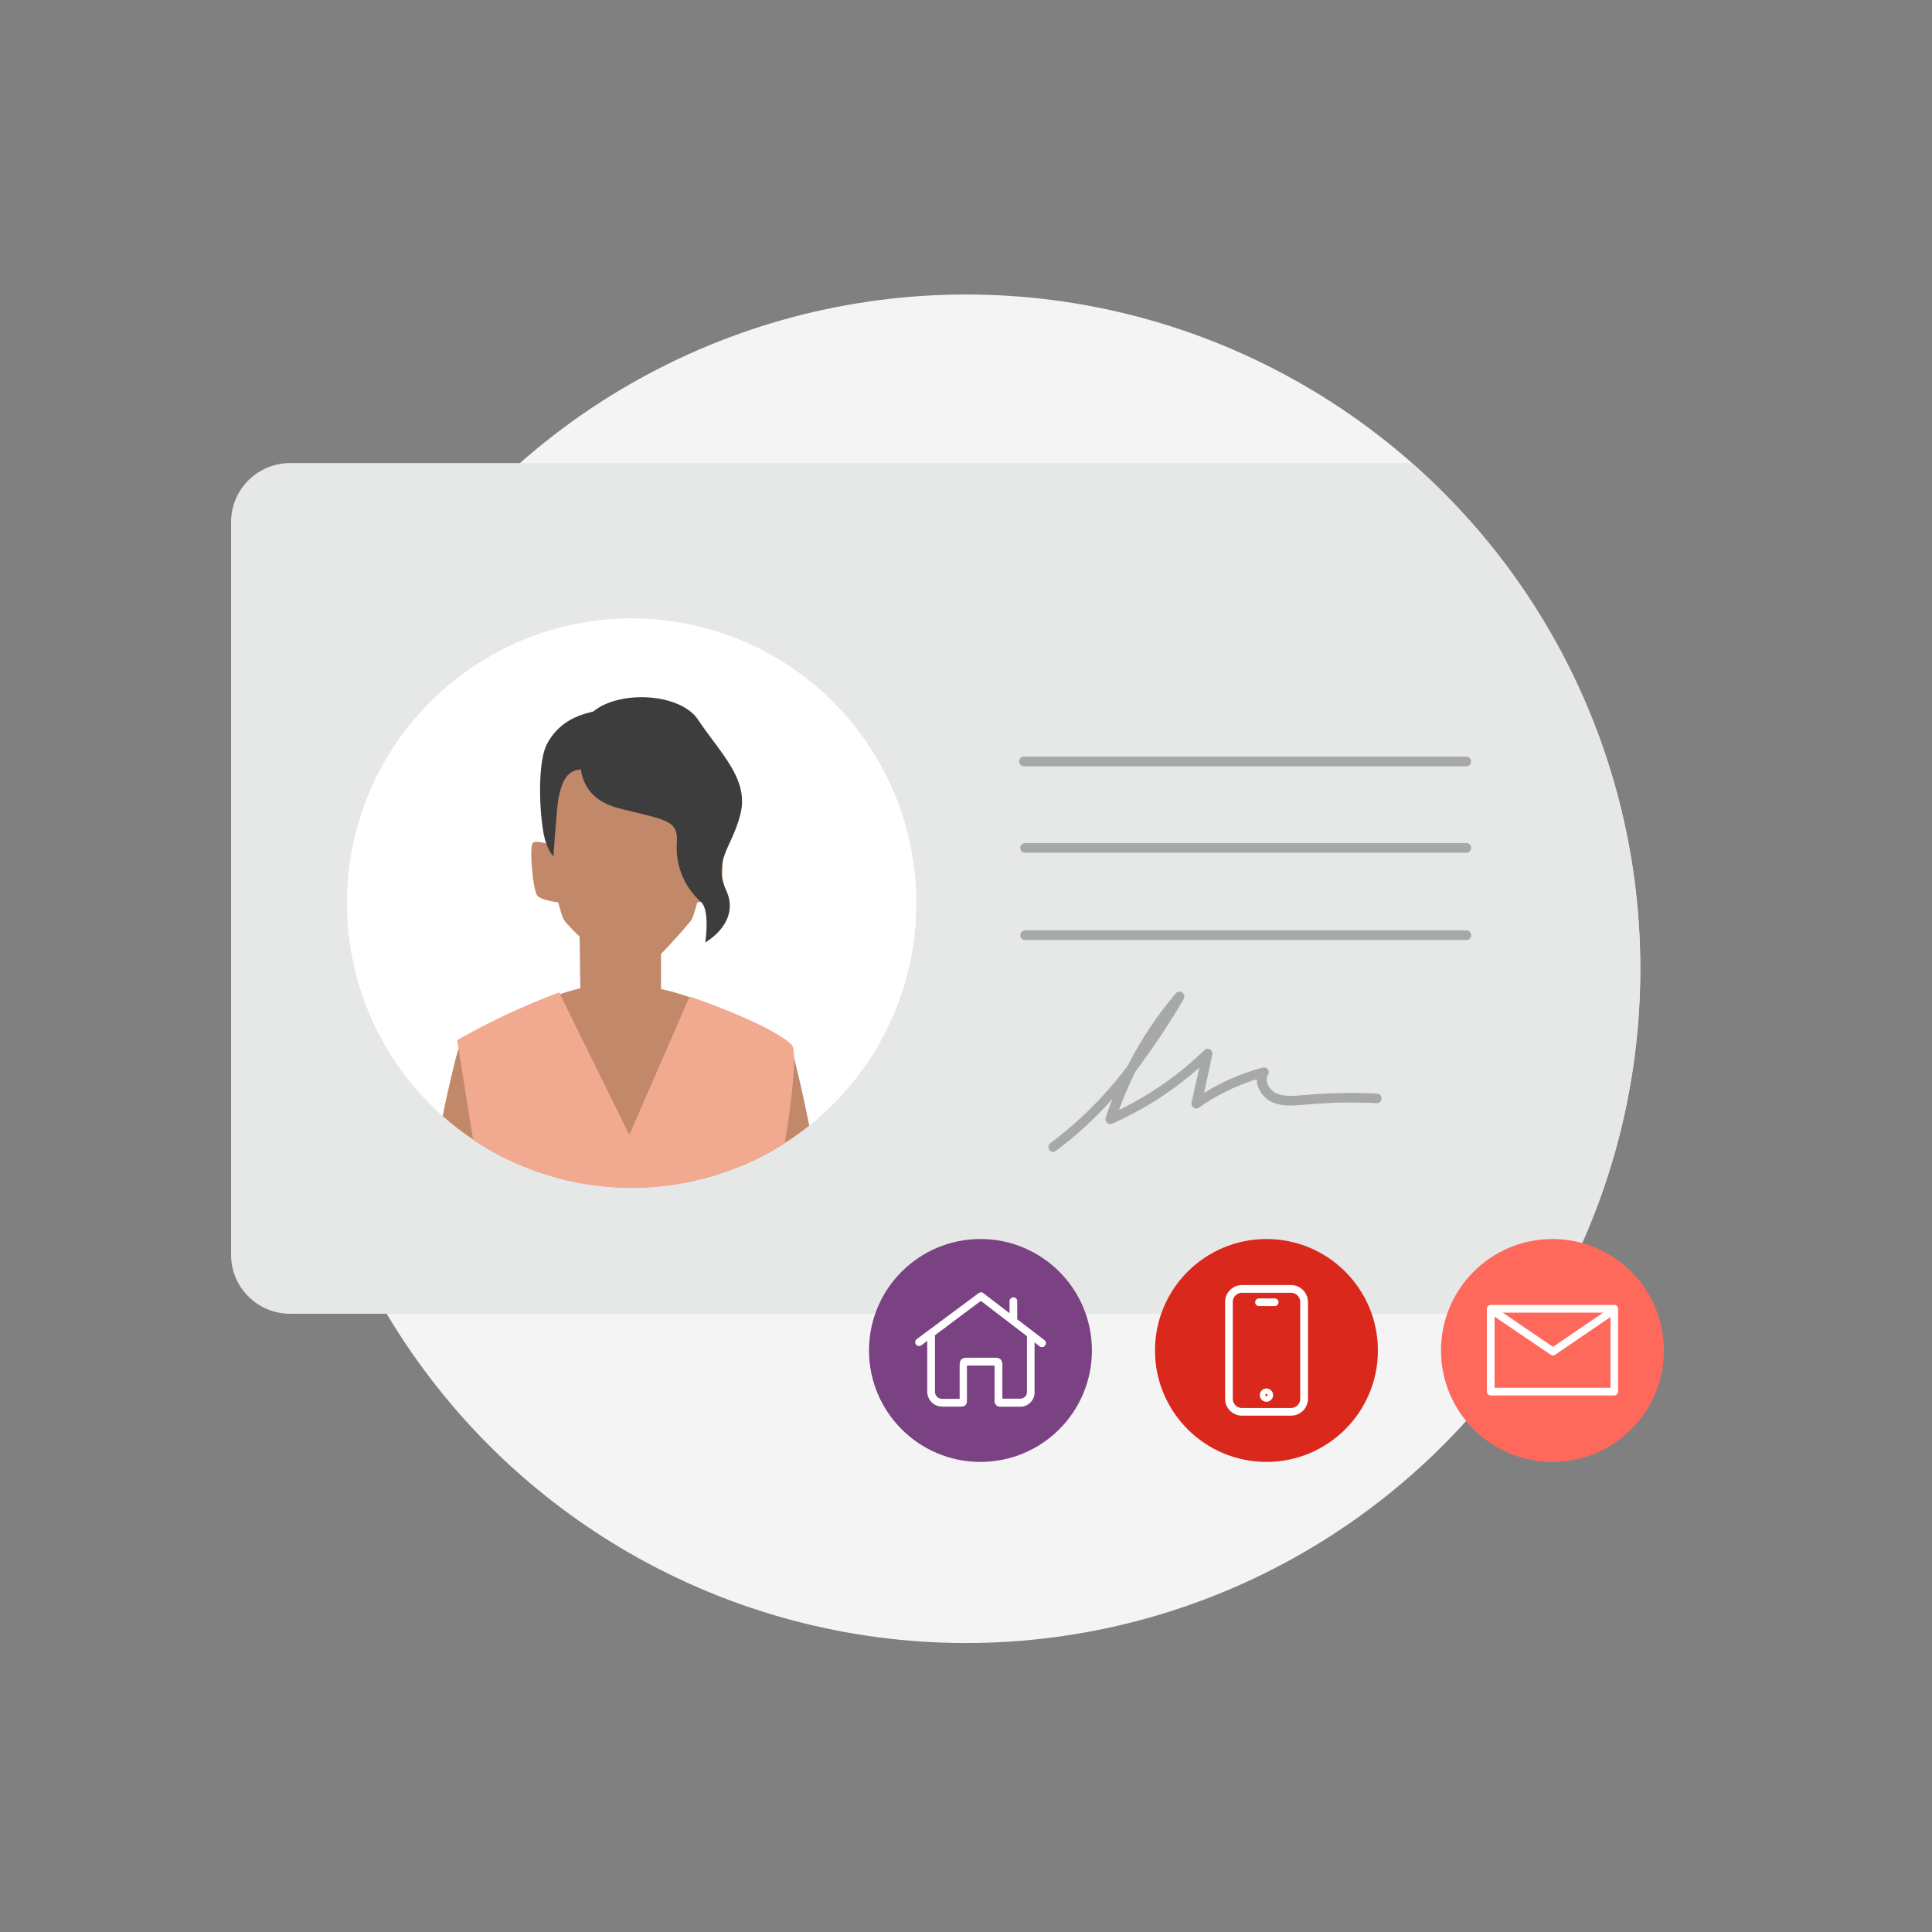
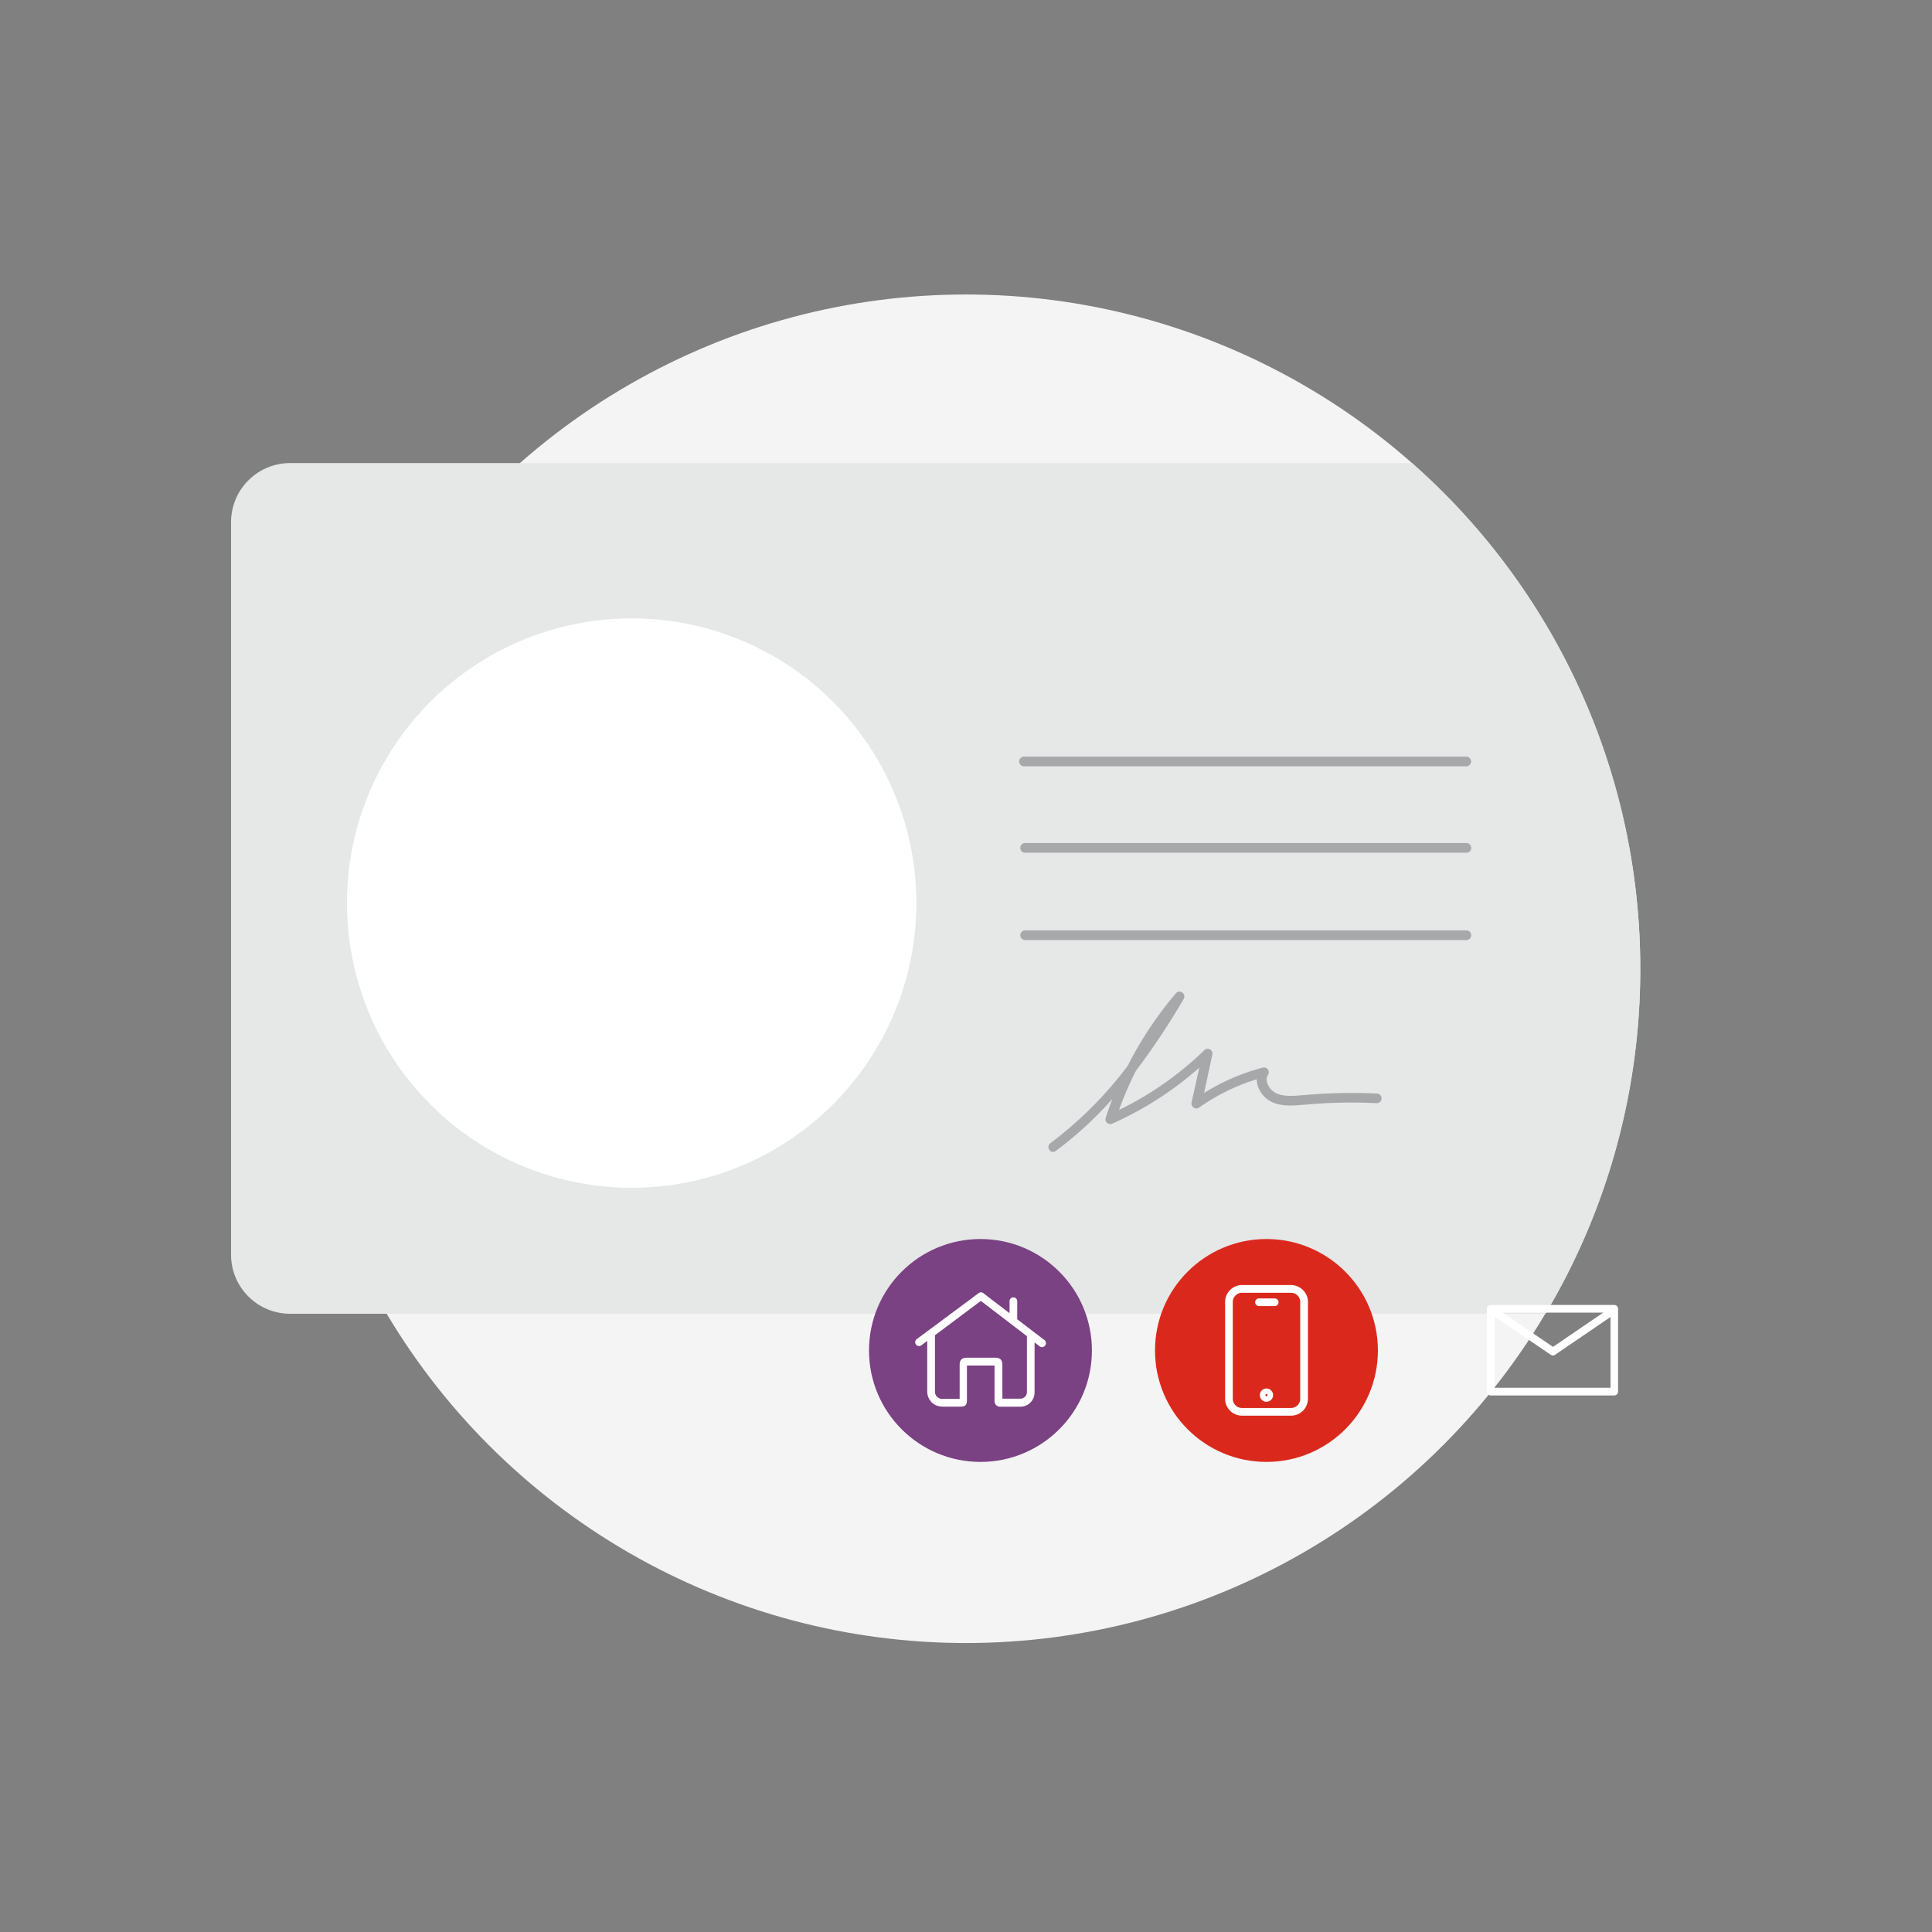
<svg xmlns="http://www.w3.org/2000/svg" viewBox="0 0 350 350">
  <rect x="0" y="0" width="350" height="350" fill="#808080" stroke="none" />
  <defs>
    <style>.cls-1{fill:none;}.cls-2{fill:#f4f4f4;}.cls-3{fill:#e6e7e7;}.cls-4{fill:#a7a8aa;}.cls-5{fill:#fff;}.cls-6{clip-path:url(#clip-path);}.cls-7{fill:#c2886a;}.cls-8{fill:#f28570;}.cls-9{fill:#f1aa90;}.cls-10{fill:#995c4f;}.cls-11{fill:#3d3d3d;}.cls-12{fill:#7a4183;}.cls-13{fill:#ff695c;}.cls-14{fill:#da291c;}</style>
    <clipPath id="clip-path">
-       <circle class="cls-1" cx="114.43" cy="163.6" r="51.58" />
-     </clipPath>
+       </clipPath>
  </defs>
  <g id="BACKGROUND">
    <circle class="cls-2" cx="175" cy="175.5" r="122.15" />
  </g>
  <g id="ARTWORK">
    <path class="cls-3" d="M297.15,175.5a121.85,121.85,0,0,0-41.36-91.61H52.56a10.7,10.7,0,0,0-10.7,10.7V227.26A10.7,10.7,0,0,0,52.56,238H280A121.66,121.66,0,0,0,297.15,175.5Z" />
    <path class="cls-4" d="M265.53,138.82H185.42a.88.88,0,0,1,0-1.75h80.11a.88.88,0,1,1,0,1.75Z" />
    <path class="cls-4" d="M265.74,154.48H185.62a.88.88,0,0,1,0-1.75h80.12a.88.88,0,0,1,0,1.75Z" />
    <path class="cls-4" d="M265.74,170.3H185.62a.88.88,0,0,1,0-1.75h80.12a.88.88,0,0,1,0,1.75Z" />
    <circle class="cls-5" cx="114.43" cy="163.6" r="51.58" />
    <g class="cls-6">
      <path class="cls-7" d="M119.91,179.21c6.48,1.34,18.38,6.68,23.68,10.86.25.2-1.57,19.41-5.84,32.2-5.73,17.19-7.55,26.18-9.28,28.53-8.61,11.63-29.24,14.44-32.65-.66-2.43-10.76-7.17-27.74-7.17-27.74l-5.57-32.9c5.06-3.56,13.43-8.3,21.73-10.38a37.56,37.56,0,0,1,15.1.09" />
      <path class="cls-7" d="M143.72,191.1c6.45,25.41,8.46,52.36,8.63,54.56s-6.25,7.58-11.68,3.6c-1.53-1.12-5.54-34.33-6.34-38-4.21-19.53,7.13-29.05,9.39-20.14" />
      <path class="cls-7" d="M82.72,191.1c-6.45,25.41-8.46,52.36-8.63,54.56s6.25,7.58,11.68,3.6c1.53-1.12,5.54-34.33,6.34-38,4.21-19.53-7.13-29.05-9.39-20.14" />
      <path class="cls-8" d="M131.24,245c-.1,0,1.56,6.24,1.56,6.24A222.87,222.87,0,0,1,109,252.78c-12.47.09-17.74-2.1-17.74-2.1L93,245Z" />
      <path class="cls-9" d="M124.93,180.53s14.16,4.72,18.48,8.72c1.63,1.51-1.44,21.7-4.32,32.58A136.61,136.61,0,0,0,135,242.07c-.41,3.36-5.07,2.38-5.13,3.73s-9.3,2.65-17.89,2.91-16.85-2-18.3-3.28a16.35,16.35,0,0,1-3.8-6.42c-.66-2.23-2.23-21.09-3.41-28s-3.64-22.58-3.64-22.58a129.29,129.29,0,0,1,18.46-8.65l12.72,25.82Z" />
      <path class="cls-10" d="M99.91,157.18A61.58,61.58,0,0,1,99.16,147c.16-4.73,0-10.09,2.63-13.95s17.1-3.47,21.14-1.5,5.26,5.44,6.19,10.09-1.31,14.7-1.31,14.7-14.71,12.89-27.9.83" />
      <path class="cls-7" d="M126.29,153.52s3.43-1.54,4.23-.94.35,8.4-.35,9.52-5.37,1.59-5.37,1.59a27.77,27.77,0,0,0,1.49-10.17" />
      <path class="cls-7" d="M119.75,171v9.92c0,.86-7.13,11.35-14.6-.48L105,169Z" />
-       <path class="cls-7" d="M100.83,153.44s-3.48-1.41-4.26-.77,0,8.4.7,9.49,4.87,1.42,4.87,1.42a37.56,37.56,0,0,1-1.31-10.14" />
      <path class="cls-7" d="M101.24,136.91c.14,0,25.08.55,25.44.91s1.26,16,1.19,17.71-1.78,9.93-2.71,11.28a116.53,116.53,0,0,1-8.29,8.89c-.5.22-4.57.46-5.22,0s-8.41-7.35-9.51-9.11c-.64-1-3.18-10.71-2.07-13.4s1.17-16.3,1.17-16.3" />
      <path class="cls-11" d="M127.74,154.37c.05.06,2-4,1.55-13.3s-6.7-12.6-14.55-12.73-13,1.45-15.66,6.46c-1.58,3-1.49,11.08-.64,16,.56,3.18,1.82,4.32,1.82,4.32s.11-1.43.37-5.25.59-9,3.22-10.15,17.64-1.58,20.19.26c4.44,3.2,1.72,11.81,3.7,14.42" />
      <path class="cls-11" d="M105.18,133.38c-.18,4.22-1.25,10.94,7,13.06s10.69,2,10.44,6.14A13.18,13.18,0,0,0,127,163.4c1.67,1.59.76,7.33.76,7.33s6.43-3.55,3.83-9.36c-2.52-5.62,1.07-7.78,2.57-14s-3.59-10.85-7.71-17-20.95-5.45-21.31,3" />
    </g>
    <path class="cls-4" d="M190.8,208.68a.85.85,0,0,1-.7-.36.88.88,0,0,1,.18-1.22,69.77,69.77,0,0,0,14-14,67.39,67.39,0,0,1,8.77-13.19.88.88,0,0,1,1.42,1A130.77,130.77,0,0,1,205.77,194a64,64,0,0,0-3.05,7.08,59.61,59.61,0,0,0,15.47-10.84.89.89,0,0,1,1-.14.87.87,0,0,1,.42,1L218.13,198a38.33,38.33,0,0,1,10.63-4.59.88.88,0,0,1,.93.33.86.86,0,0,1,0,1,1.73,1.73,0,0,0-.13,1.42,3.2,3.2,0,0,0,1.65,1.89c1.42.66,3.18.49,4.88.34l.16,0a93.86,93.86,0,0,1,13.2-.28.86.86,0,0,1,.83.91.87.87,0,0,1-.91.83,91.75,91.75,0,0,0-13,.28h-.17c-1.84.17-3.93.37-5.78-.49a4.93,4.93,0,0,1-2.58-3,4.06,4.06,0,0,1-.17-1.12,36.64,36.64,0,0,0-10.44,5.13.87.87,0,0,1-1,0,.89.89,0,0,1-.37-.92l1.4-6.31a61.42,61.42,0,0,1-15.77,10.14.87.87,0,0,1-1.18-1.07c.37-1.15.78-2.3,1.23-3.44a66.35,66.35,0,0,1-10.32,9.48A.87.87,0,0,1,190.8,208.68Z" />
    <g id="CIRCLE">
      <circle class="cls-12" cx="177.62" cy="244.65" r="20.19" />
    </g>
    <g id="ICON">
      <path class="cls-5" d="M170.7,254.81a2.68,2.68,0,0,1-1.9-.75,2.76,2.76,0,0,1-.82-2c0-2.11,0-6.44,0-9.14l-1.12.83a.7.7,0,0,1-.83-1.12l11.26-8.37a.69.69,0,0,1,.84,0l4.76,3.64v-2.09a.7.7,0,1,1,1.39,0V239l4.92,3.76a.71.71,0,0,1,.13,1,.69.69,0,0,1-1,.13l-.91-.7c0,1.23,0,2.95,0,4.2v4.83a2.58,2.58,0,0,1-2.65,2.62h-3.51a1.08,1.08,0,0,1-.79-.28,1.16,1.16,0,0,1-.3-.87c0-1.57,0-3.14,0-4.72v-1.59h-5v6.28c0,.87-.31,1.17-1.2,1.17h-1c-.73,0-1.49,0-2.23,0Zm-1.32-12.92v.44c0,2.61,0,7.47,0,9.76a1.3,1.3,0,0,0,1.37,1.33c.77,0,1.55,0,2.29,0h.81v-6.15c0-.91.41-1.31,1.32-1.31h5c1.06,0,1.42.36,1.42,1.42v6h3.18a1.2,1.2,0,0,0,1.27-1.23v-4.83c0-1.69,0-4.21,0-5.26l-8.35-6.39Z" />
    </g>
    <g id="CIRCLE-2" data-name="CIRCLE">
-       <circle class="cls-13" cx="281.24" cy="244.65" r="20.19" />
-     </g>
+       </g>
    <g id="ICON-2" data-name="ICON">
      <path class="cls-5" d="M292.43,252.8H270.06a.7.7,0,0,1-.7-.7v-15a.7.7,0,0,1,.7-.7h22.37a.7.7,0,0,1,.7.7v15A.71.71,0,0,1,292.43,252.8Zm-21.67-1.4h21V237.79h-21Z" />
      <path class="cls-5" d="M281.34,245.56a.69.69,0,0,1-.39-.12l-11.14-7.56a.7.7,0,0,1-.19-1,.69.69,0,0,1,1-.18L281.34,244,292,236.73a.7.7,0,0,1,.79,1.15l-11.09,7.56A.67.67,0,0,1,281.34,245.56Z" />
    </g>
    <g id="CIRCLE-3" data-name="CIRCLE">
      <circle class="cls-14" cx="229.43" cy="244.65" r="20.19" />
    </g>
    <g id="ICON-3" data-name="ICON">
      <path class="cls-5" d="M233.87,256.46H225a3.06,3.06,0,0,1-3.06-3.06V235.87A3.07,3.07,0,0,1,225,232.8h8.88a3.08,3.08,0,0,1,3.07,3.07V253.4A3.07,3.07,0,0,1,233.87,256.46ZM225,234.2a1.67,1.67,0,0,0-1.67,1.67V253.4a1.67,1.67,0,0,0,1.67,1.67h8.88a1.67,1.67,0,0,0,1.67-1.67V235.87a1.67,1.67,0,0,0-1.67-1.67Z" />
      <path class="cls-5" d="M229.43,253.94a1.2,1.2,0,1,1,1.2-1.2A1.2,1.2,0,0,1,229.43,253.94Zm0-1.4a.2.2,0,1,0,.2.2A.2.2,0,0,0,229.43,252.54Z" />
      <path class="cls-5" d="M231,236.61h-3a.7.7,0,0,1,0-1.39h3a.7.7,0,0,1,0,1.39Z" />
    </g>
  </g>
</svg>